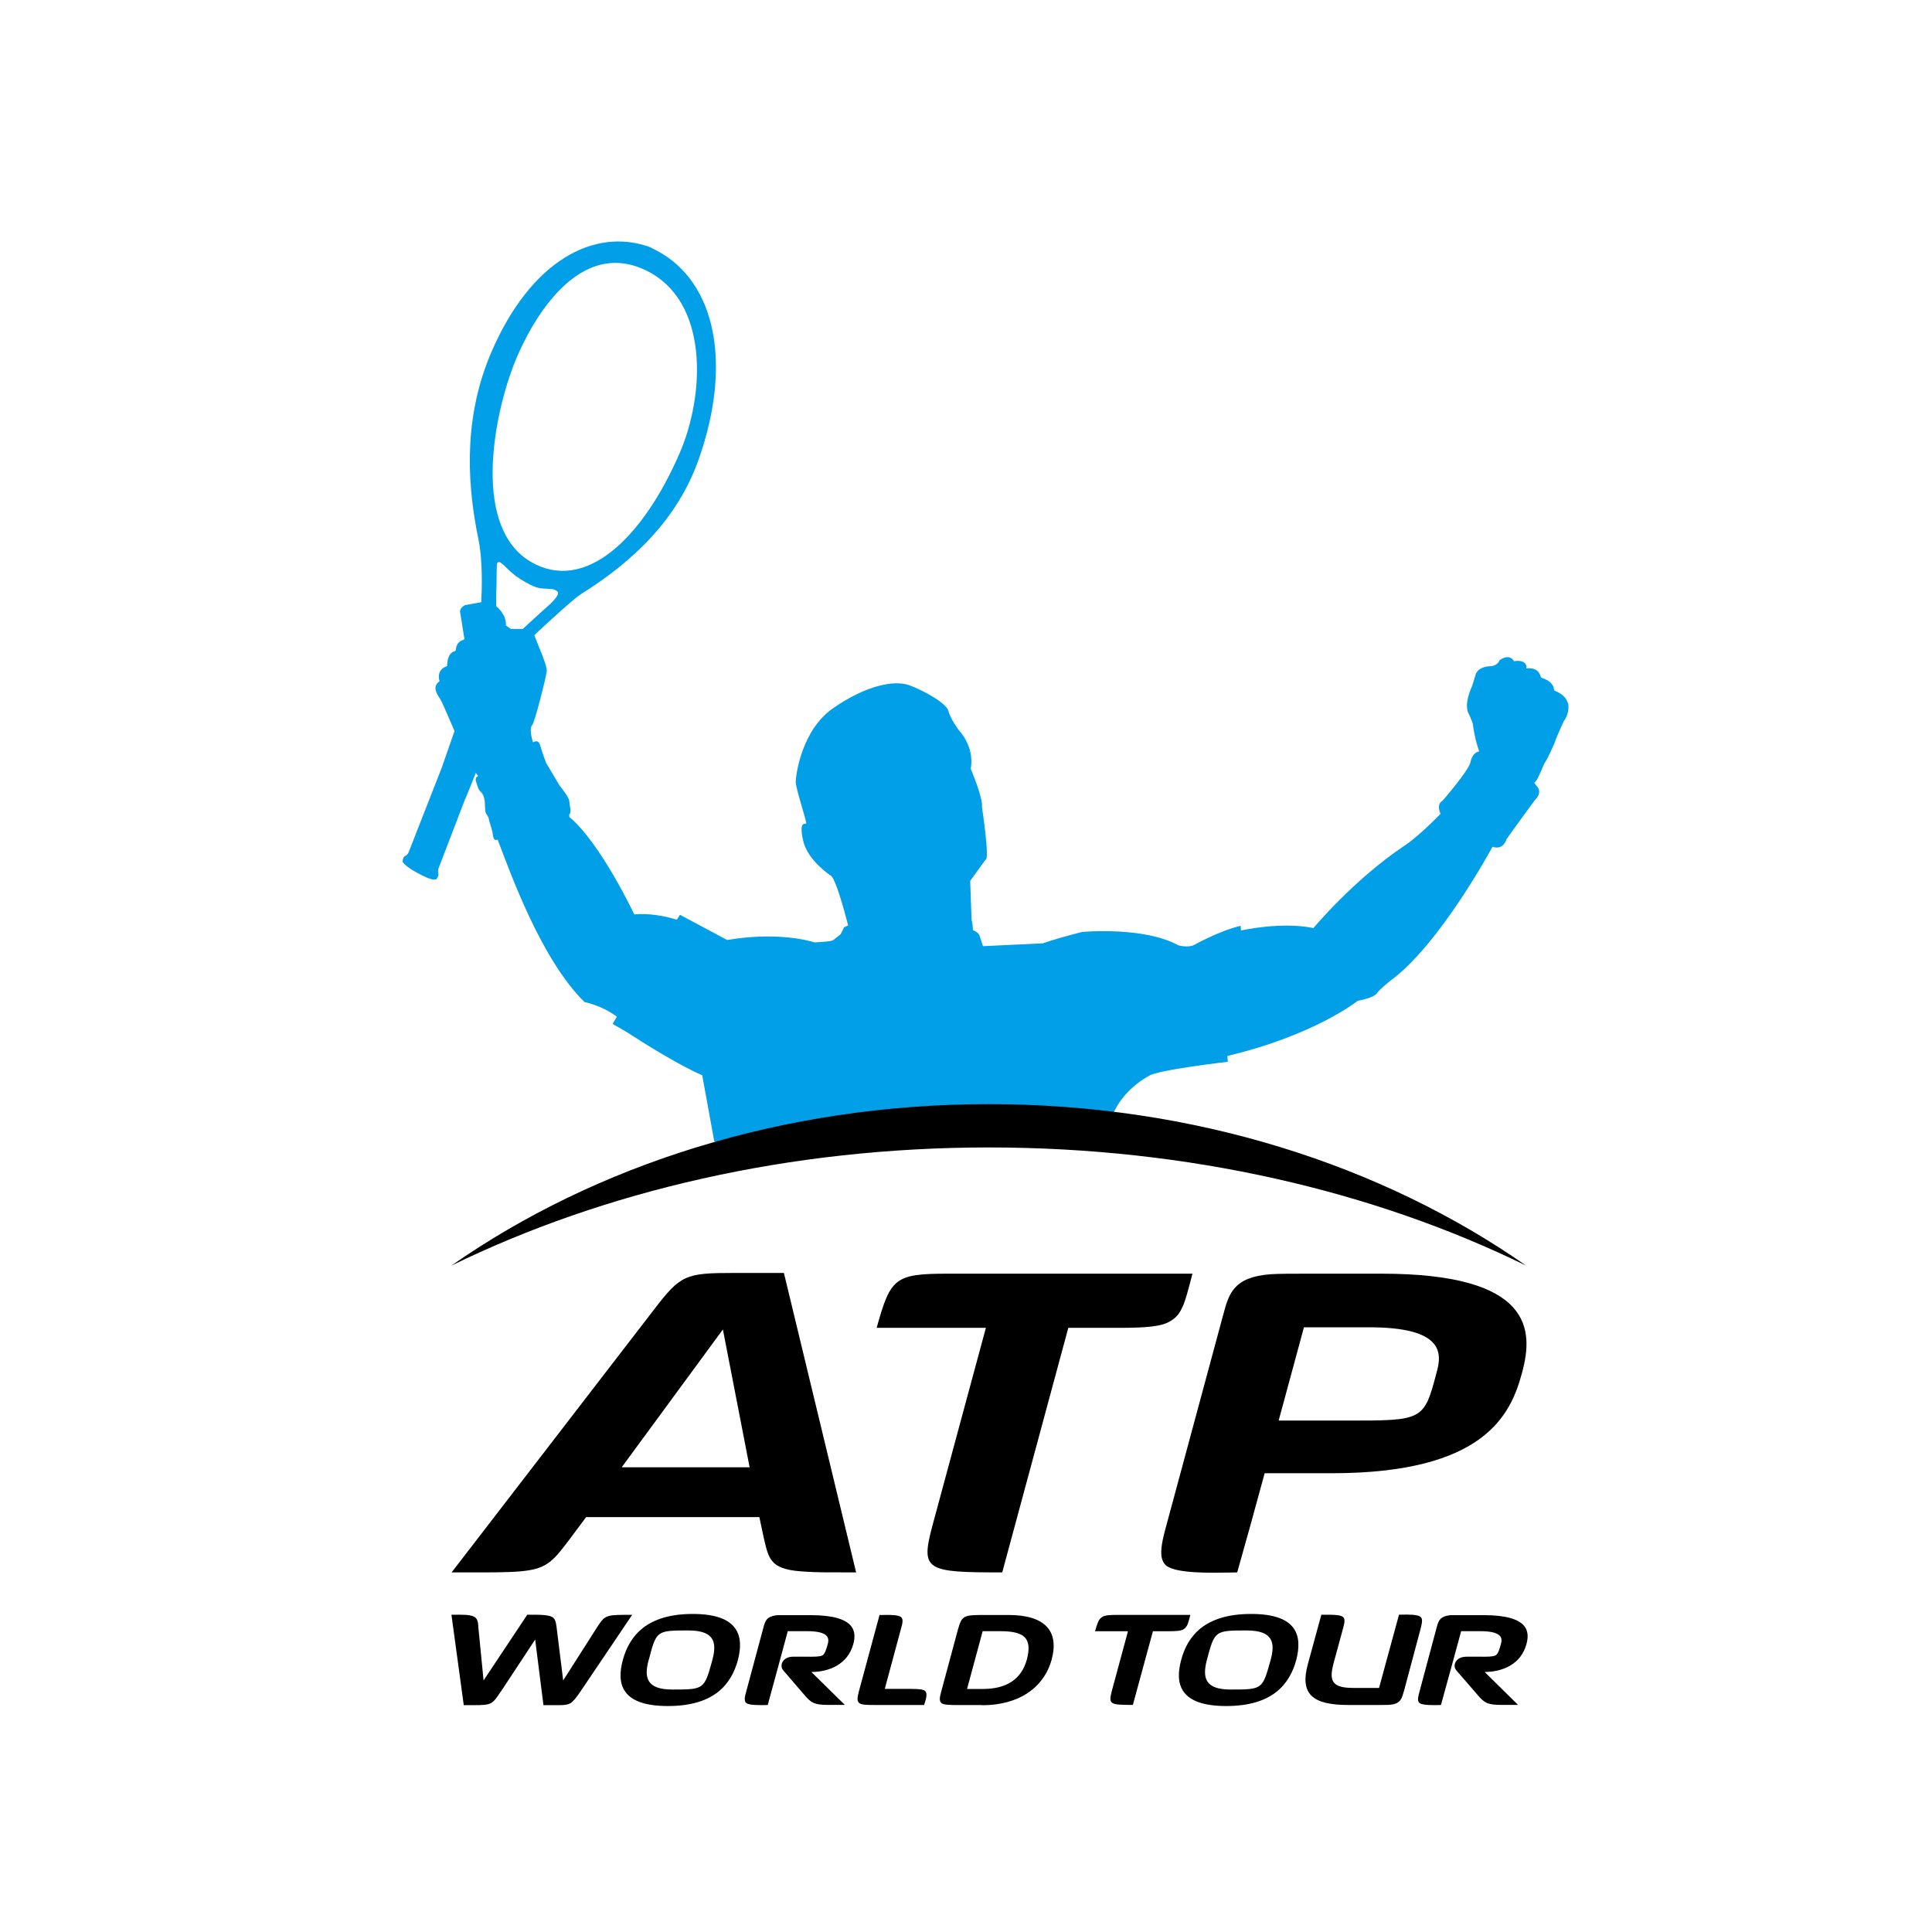
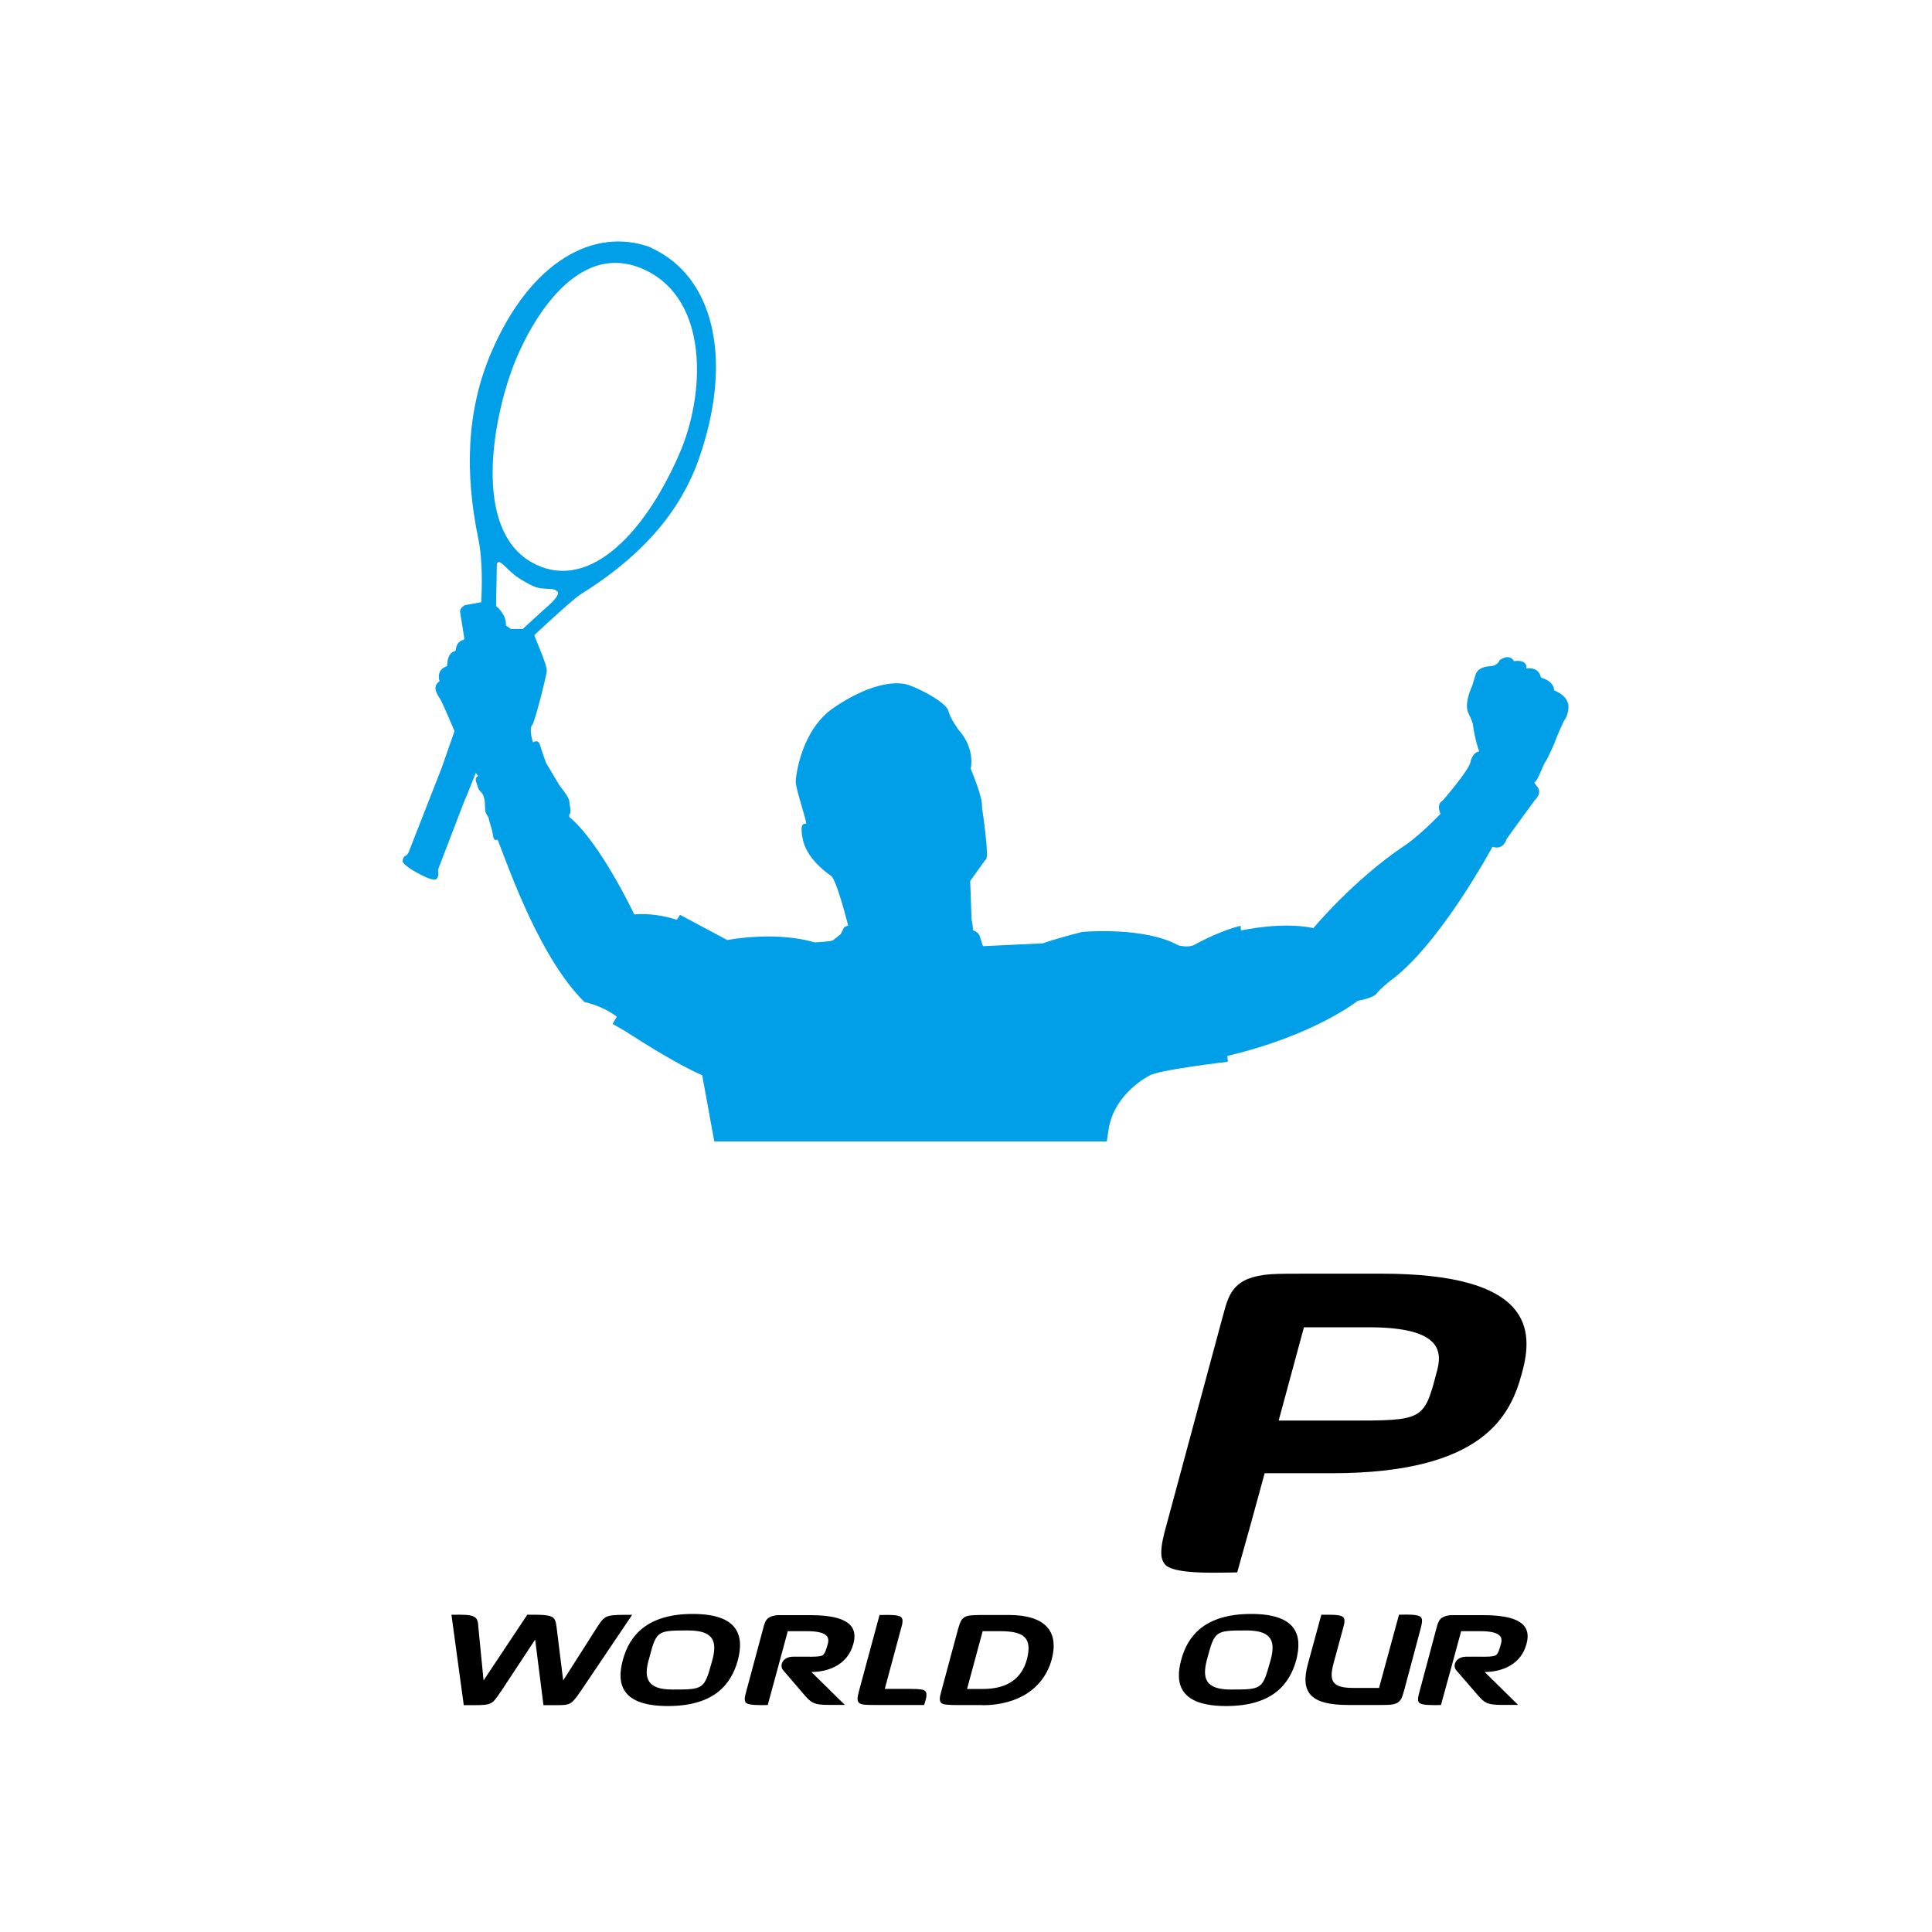
<svg xmlns="http://www.w3.org/2000/svg" width="24" height="24" viewBox="0 0 24 24" fill="none">
  <path d="M6.347 7.814L6.284 7.769C6.295 7.632 6.163 7.529 6.163 7.529L6.165 7.356C6.168 7.283 6.169 7.217 6.169 7.157C6.169 7.097 6.172 7.054 6.172 7.018C6.172 6.988 6.189 6.981 6.205 6.983C6.226 6.985 6.312 7.072 6.312 7.072C6.364 7.123 6.408 7.164 6.531 7.233C6.665 7.311 6.709 7.308 6.779 7.313C6.813 7.316 6.844 7.316 6.868 7.319C6.891 7.325 6.909 7.332 6.927 7.352C6.935 7.358 6.937 7.374 6.921 7.401C6.906 7.429 6.877 7.462 6.836 7.502C6.829 7.509 6.608 7.705 6.495 7.813H6.349L6.347 7.814ZM6.375 4.55C6.536 4.124 7.126 2.929 8.021 3.357C8.813 3.738 8.758 4.906 8.44 5.636C7.979 6.695 7.264 7.372 6.592 6.978C5.877 6.555 6.12 5.222 6.375 4.55ZM19.472 8.725C19.448 8.627 19.306 8.577 19.306 8.577C19.303 8.457 19.147 8.419 19.147 8.419L19.139 8.405C19.105 8.275 18.962 8.304 18.962 8.304V8.275C18.94 8.185 18.808 8.214 18.808 8.214C18.747 8.109 18.629 8.201 18.629 8.201C18.598 8.275 18.52 8.275 18.52 8.275C18.348 8.282 18.331 8.38 18.331 8.38L18.288 8.52C18.18 8.759 18.239 8.854 18.239 8.854C18.28 8.938 18.296 8.991 18.296 8.991C18.319 9.186 18.375 9.334 18.375 9.334C18.283 9.351 18.266 9.471 18.266 9.471C18.238 9.581 17.92 9.947 17.92 9.947C17.836 9.994 17.895 10.11 17.895 10.11C17.593 10.419 17.437 10.512 17.437 10.512C16.805 10.938 16.316 11.529 16.316 11.529C15.919 11.445 15.416 11.559 15.416 11.559L15.412 11.501C15.145 11.563 14.833 11.739 14.833 11.739C14.755 11.777 14.637 11.743 14.637 11.743C14.21 11.506 13.443 11.577 13.443 11.577C13.057 11.676 12.959 11.718 12.959 11.718L12.211 11.754L12.167 11.619C12.152 11.581 12.093 11.558 12.093 11.558H12.086C12.086 11.51 12.079 11.467 12.069 11.423L12.052 10.943L12.242 10.68C12.299 10.684 12.198 10.026 12.198 10.026C12.217 9.924 12.059 9.551 12.059 9.551C12.108 9.27 11.914 9.075 11.914 9.075C11.914 9.075 11.803 8.927 11.782 8.833C11.76 8.738 11.484 8.582 11.295 8.512C11.108 8.445 10.762 8.514 10.36 8.79C9.957 9.061 9.885 9.63 9.885 9.714C9.885 9.8 10.031 10.227 10.014 10.232C9.995 10.236 9.922 10.205 9.978 10.447C10.035 10.69 10.314 10.873 10.314 10.873C10.376 10.893 10.49 11.318 10.536 11.496L10.486 11.519L10.443 11.605L10.346 11.682C10.307 11.695 10.224 11.701 10.119 11.707C10.024 11.677 9.63 11.576 9.033 11.677L8.447 11.364L8.408 11.425C8.254 11.378 8.072 11.343 7.879 11.359C7.879 11.359 7.458 10.467 7.073 10.15L7.07 10.118C7.07 10.118 7.071 10.118 7.072 10.117C7.106 10.094 7.072 9.999 7.072 9.952C7.072 9.906 6.953 9.761 6.953 9.761L6.785 9.48C6.785 9.48 6.732 9.339 6.709 9.257C6.686 9.174 6.622 9.222 6.622 9.222C6.59 9.129 6.582 9.032 6.611 9.008C6.64 8.982 6.783 8.419 6.792 8.338C6.799 8.26 6.659 7.962 6.638 7.889C6.808 7.73 7.132 7.433 7.216 7.381C7.858 6.98 8.417 6.455 8.682 5.699C9.096 4.519 8.892 3.505 8.164 3.116L8.137 3.102L8.103 3.085L8.072 3.069C7.38 2.82 6.591 3.24 6.102 4.379C5.79 5.11 5.774 5.885 5.944 6.704C5.98 6.877 5.994 7.15 5.98 7.432L5.978 7.481L5.777 7.517C5.695 7.558 5.718 7.617 5.718 7.617L5.769 7.936L5.76 7.948C5.722 7.957 5.667 7.986 5.662 8.076L5.653 8.089C5.548 8.109 5.555 8.274 5.555 8.274C5.409 8.322 5.46 8.462 5.46 8.462C5.354 8.538 5.443 8.639 5.474 8.694C5.505 8.748 5.646 9.082 5.646 9.082L5.488 9.535C5.281 10.061 5.078 10.585 5.077 10.585C5.069 10.606 5.057 10.617 5.046 10.626L5.023 10.639C5.018 10.646 5.006 10.654 5 10.704C5.023 10.745 5.106 10.805 5.222 10.863C5.334 10.922 5.38 10.931 5.42 10.924C5.446 10.886 5.446 10.87 5.446 10.861C5.446 10.85 5.443 10.841 5.442 10.832C5.441 10.818 5.441 10.801 5.449 10.783C5.449 10.783 5.605 10.377 5.78 9.921H5.782L5.911 9.601L5.94 9.641C5.93 9.643 5.897 9.661 5.914 9.712C5.936 9.769 5.936 9.797 5.962 9.825C5.989 9.853 6.004 9.868 6.017 9.925C6.03 9.984 6.019 10.074 6.037 10.104C6.043 10.113 6.056 10.133 6.07 10.159C6.078 10.221 6.111 10.283 6.123 10.373C6.133 10.449 6.165 10.434 6.165 10.434C6.165 10.434 6.171 10.433 6.182 10.43C6.329 10.812 6.715 11.912 7.261 12.448C7.261 12.448 7.475 12.488 7.663 12.63L7.651 12.649L7.61 12.72C7.61 12.72 7.748 12.795 7.858 12.867C7.963 12.937 8.448 13.241 8.723 13.357L8.873 14.179H13.749C13.762 14.086 13.771 14.033 13.771 14.033C13.84 13.578 14.275 13.364 14.275 13.364C14.376 13.291 15.252 13.19 15.252 13.19L15.247 13.117C16.331 12.861 16.867 12.432 16.867 12.432C17.084 12.393 17.108 12.334 17.108 12.334C17.137 12.292 17.262 12.19 17.262 12.19C17.881 11.746 18.54 10.519 18.54 10.519C18.679 10.566 18.714 10.425 18.714 10.425C18.766 10.349 19.068 9.937 19.068 9.937C19.157 9.852 19.105 9.784 19.105 9.784L19.059 9.725L19.077 9.706C19.117 9.661 19.17 9.499 19.197 9.464C19.224 9.429 19.313 9.226 19.313 9.226C19.331 9.162 19.426 8.958 19.426 8.958C19.507 8.851 19.479 8.733 19.479 8.733" fill="#009FE8" />
-   <path d="M18.958 15.722C17.065 14.796 14.764 14.254 12.282 14.254C9.803 14.254 7.501 14.797 5.607 15.722C7.397 14.472 9.728 13.716 12.282 13.716C14.836 13.716 17.169 14.473 18.958 15.722Z" fill="black" />
-   <path fill-rule="evenodd" clip-rule="evenodd" d="M10.014 19.524C9.58 19.504 9.553 19.385 9.492 19.122L9.488 19.105L9.433 18.846H7.281L7.088 19.105L7.08 19.116C6.962 19.271 6.889 19.368 6.792 19.429C6.627 19.534 6.395 19.534 5.769 19.533L5.61 19.533L8.122 16.271C8.455 15.837 8.511 15.813 9.12 15.813H9.738L10.635 19.533C10.257 19.533 10.146 19.533 10.016 19.524H10.014ZM8.98 16.515L7.723 18.227H9.312L8.98 16.515Z" fill="black" />
-   <path d="M14.703 16.205C14.668 16.285 14.63 16.359 14.545 16.407C14.435 16.481 14.242 16.495 13.872 16.495H13.271L12.45 19.533C11.499 19.533 11.434 19.511 11.583 18.952L12.247 16.495H10.89C11.064 15.873 11.112 15.822 11.784 15.822H14.813C14.758 16.039 14.73 16.133 14.703 16.205Z" fill="black" />
  <path fill-rule="evenodd" clip-rule="evenodd" d="M15.71 18.301H16.543C18.445 18.301 18.769 17.57 18.907 17.053C19.053 16.524 19.045 15.822 17.16 15.822H16.264C16.054 15.822 15.893 15.822 15.784 15.829C15.32 15.864 15.265 16.072 15.195 16.334C15.189 16.358 15.182 16.382 15.175 16.407L14.492 18.938C14.408 19.235 14.399 19.375 14.492 19.453C14.625 19.546 15.023 19.539 15.26 19.535C15.302 19.534 15.34 19.533 15.369 19.533L15.536 18.937L15.71 18.301ZM16.198 16.488H17.004C17.927 16.488 17.918 16.801 17.845 17.053C17.689 17.647 17.677 17.647 16.737 17.647H15.884L16.198 16.488Z" fill="black" />
  <path d="M7.207 21.017C7.154 21.095 7.123 21.134 7.087 21.157C7.043 21.183 6.983 21.182 6.933 21.182L6.915 21.182H6.751L6.648 20.367L6.219 21.018L6.217 21.019C6.115 21.171 6.108 21.182 5.89 21.182H5.761L5.608 20.059C5.619 20.059 5.631 20.059 5.645 20.059C5.721 20.058 5.84 20.055 5.888 20.083C5.938 20.106 5.94 20.168 5.942 20.213L5.943 20.221L6.007 20.875L6.55 20.059L6.584 20.059C6.667 20.058 6.797 20.057 6.852 20.083C6.898 20.104 6.905 20.154 6.912 20.198C6.913 20.206 6.914 20.213 6.915 20.221L6.996 20.875L7.413 20.221L7.415 20.218C7.455 20.156 7.48 20.119 7.514 20.096C7.567 20.06 7.644 20.06 7.84 20.06H7.853L7.207 21.018V21.017Z" fill="black" />
  <path fill-rule="evenodd" clip-rule="evenodd" d="M7.737 20.621C7.656 20.919 7.719 21.193 8.297 21.193C8.876 21.193 9.085 20.919 9.166 20.623C9.245 20.322 9.176 20.049 8.605 20.049C8.034 20.049 7.818 20.322 7.737 20.621ZM8.061 20.613C8.154 20.258 8.155 20.254 8.55 20.254C8.879 20.254 8.907 20.404 8.849 20.623L8.847 20.63C8.748 20.985 8.748 20.988 8.352 20.988C8.03 20.988 7.999 20.838 8.058 20.621L8.061 20.613Z" fill="black" />
  <path d="M10.495 21.179L10.079 20.77C10.298 20.769 10.532 20.677 10.601 20.42C10.64 20.269 10.63 20.064 10.069 20.064H9.662C9.521 20.076 9.505 20.138 9.484 20.216L9.478 20.238L9.272 21.005C9.246 21.093 9.244 21.135 9.272 21.157C9.313 21.184 9.436 21.182 9.507 21.181L9.537 21.18L9.659 20.733L9.786 20.263H10.025C10.296 20.263 10.301 20.35 10.284 20.419L10.282 20.425L10.278 20.439C10.267 20.477 10.248 20.547 10.217 20.564C10.18 20.581 10.12 20.581 10.011 20.58L9.944 20.58H9.853C9.721 20.58 9.682 20.688 9.726 20.745L9.993 21.056C10.079 21.156 10.115 21.177 10.28 21.179H10.495Z" fill="black" />
  <path d="M10.889 21.18H11.479V21.181C11.481 21.175 11.484 21.166 11.487 21.157C11.502 21.11 11.524 21.037 11.494 21.008C11.472 20.986 11.419 20.98 11.308 20.98H10.991L11.191 20.238C11.217 20.153 11.22 20.108 11.191 20.086C11.153 20.058 11.035 20.06 10.962 20.062C10.948 20.062 10.936 20.062 10.926 20.062L10.671 21.005C10.623 21.18 10.662 21.18 10.889 21.18Z" fill="black" />
-   <path fill-rule="evenodd" clip-rule="evenodd" d="M12.202 21.181H11.925C11.791 21.181 11.724 21.178 11.697 21.158C11.662 21.131 11.676 21.076 11.688 21.03C11.69 21.022 11.692 21.014 11.694 21.007L11.901 20.238C11.95 20.066 11.974 20.062 12.229 20.062H12.53C12.98 20.062 13.16 20.261 13.064 20.616C12.968 20.965 12.656 21.183 12.201 21.183L12.202 21.181ZM12.207 20.263L12.013 20.981H12.209C12.507 20.981 12.69 20.858 12.757 20.612C12.828 20.337 12.711 20.263 12.421 20.263H12.207Z" fill="black" />
-   <path d="M14.705 20.237C14.731 20.221 14.743 20.2 14.753 20.177C14.762 20.155 14.77 20.127 14.787 20.061H13.874C13.671 20.061 13.656 20.078 13.603 20.264H14.012L13.812 21.004C13.768 21.173 13.787 21.179 14.073 21.179L14.322 20.264H14.501C14.614 20.264 14.673 20.26 14.705 20.237Z" fill="black" />
+   <path fill-rule="evenodd" clip-rule="evenodd" d="M12.202 21.181H11.925C11.791 21.181 11.724 21.178 11.697 21.158C11.662 21.131 11.676 21.076 11.688 21.03C11.69 21.022 11.692 21.014 11.694 21.007L11.901 20.238C11.95 20.066 11.974 20.062 12.229 20.062H12.53C12.98 20.062 13.16 20.261 13.064 20.616C12.968 20.965 12.656 21.183 12.201 21.183L12.202 21.181ZM12.207 20.263L12.013 20.981H12.209C12.507 20.981 12.69 20.858 12.757 20.612C12.828 20.337 12.711 20.263 12.421 20.263Z" fill="black" />
  <path fill-rule="evenodd" clip-rule="evenodd" d="M15.232 21.193C14.656 21.193 14.592 20.919 14.673 20.621C14.752 20.322 14.966 20.049 15.542 20.049C16.118 20.049 16.18 20.322 16.102 20.623C16.02 20.919 15.811 21.193 15.232 21.193ZM15.485 20.254C15.091 20.254 15.09 20.258 14.994 20.613L14.992 20.621C14.936 20.838 14.964 20.988 15.288 20.988C15.682 20.988 15.682 20.985 15.78 20.636L15.784 20.623C15.843 20.404 15.815 20.254 15.485 20.254Z" fill="black" />
  <path d="M17.437 21.017L17.444 20.994L17.648 20.23C17.67 20.144 17.673 20.105 17.643 20.083C17.605 20.054 17.482 20.056 17.41 20.058C17.398 20.058 17.387 20.058 17.379 20.058L17.131 20.968H16.81C16.544 20.968 16.509 20.879 16.565 20.666L16.687 20.217C16.708 20.14 16.708 20.102 16.677 20.082C16.638 20.056 16.512 20.058 16.442 20.059L16.414 20.059L16.246 20.675C16.148 21.038 16.295 21.18 16.749 21.18H17.108C17.173 21.18 17.219 21.18 17.257 21.178C17.337 21.172 17.384 21.152 17.412 21.092C17.421 21.072 17.428 21.049 17.437 21.017Z" fill="black" />
  <path d="M18.858 21.179L18.443 20.77C18.663 20.769 18.896 20.676 18.963 20.42C19.003 20.269 18.991 20.064 18.432 20.064H18.024C17.885 20.076 17.868 20.138 17.847 20.216L17.841 20.238L17.636 21.005C17.611 21.093 17.606 21.135 17.636 21.157C17.674 21.184 17.799 21.182 17.87 21.181L17.9 21.18L18.023 20.733L18.151 20.263H18.387C18.661 20.263 18.664 20.35 18.646 20.419C18.644 20.424 18.642 20.431 18.64 20.439C18.63 20.477 18.611 20.547 18.578 20.564C18.541 20.581 18.482 20.581 18.374 20.58L18.307 20.58H18.217C18.083 20.58 18.043 20.688 18.087 20.745L18.356 21.056C18.443 21.156 18.477 21.177 18.644 21.179H18.858Z" fill="black" />
</svg>